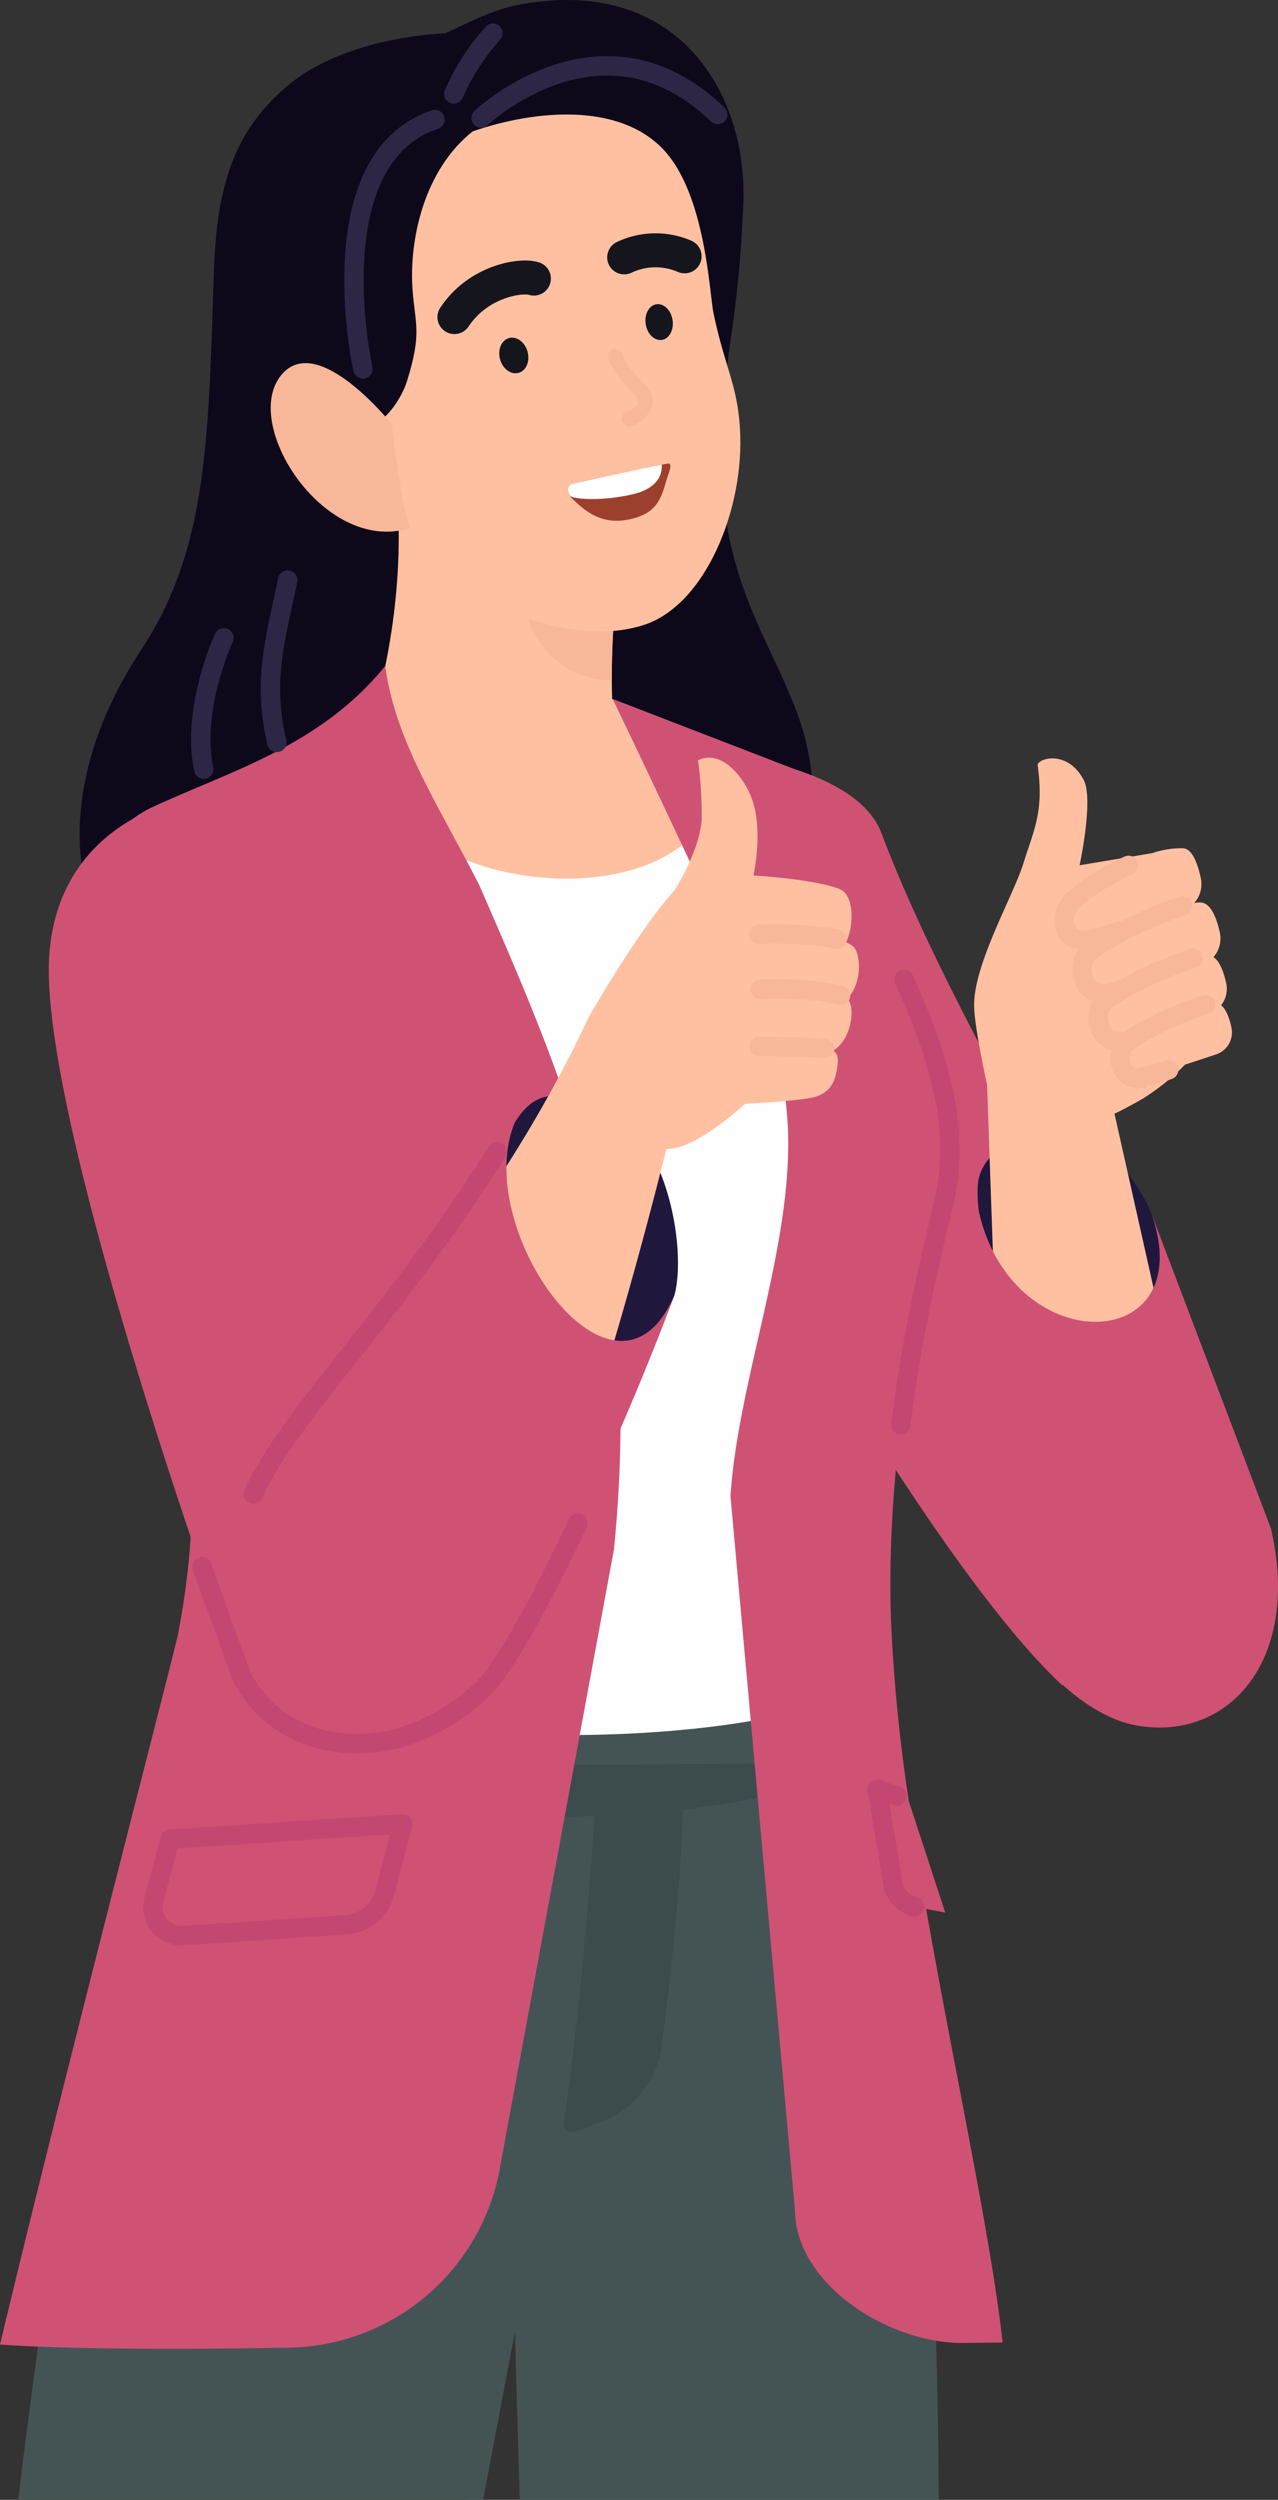
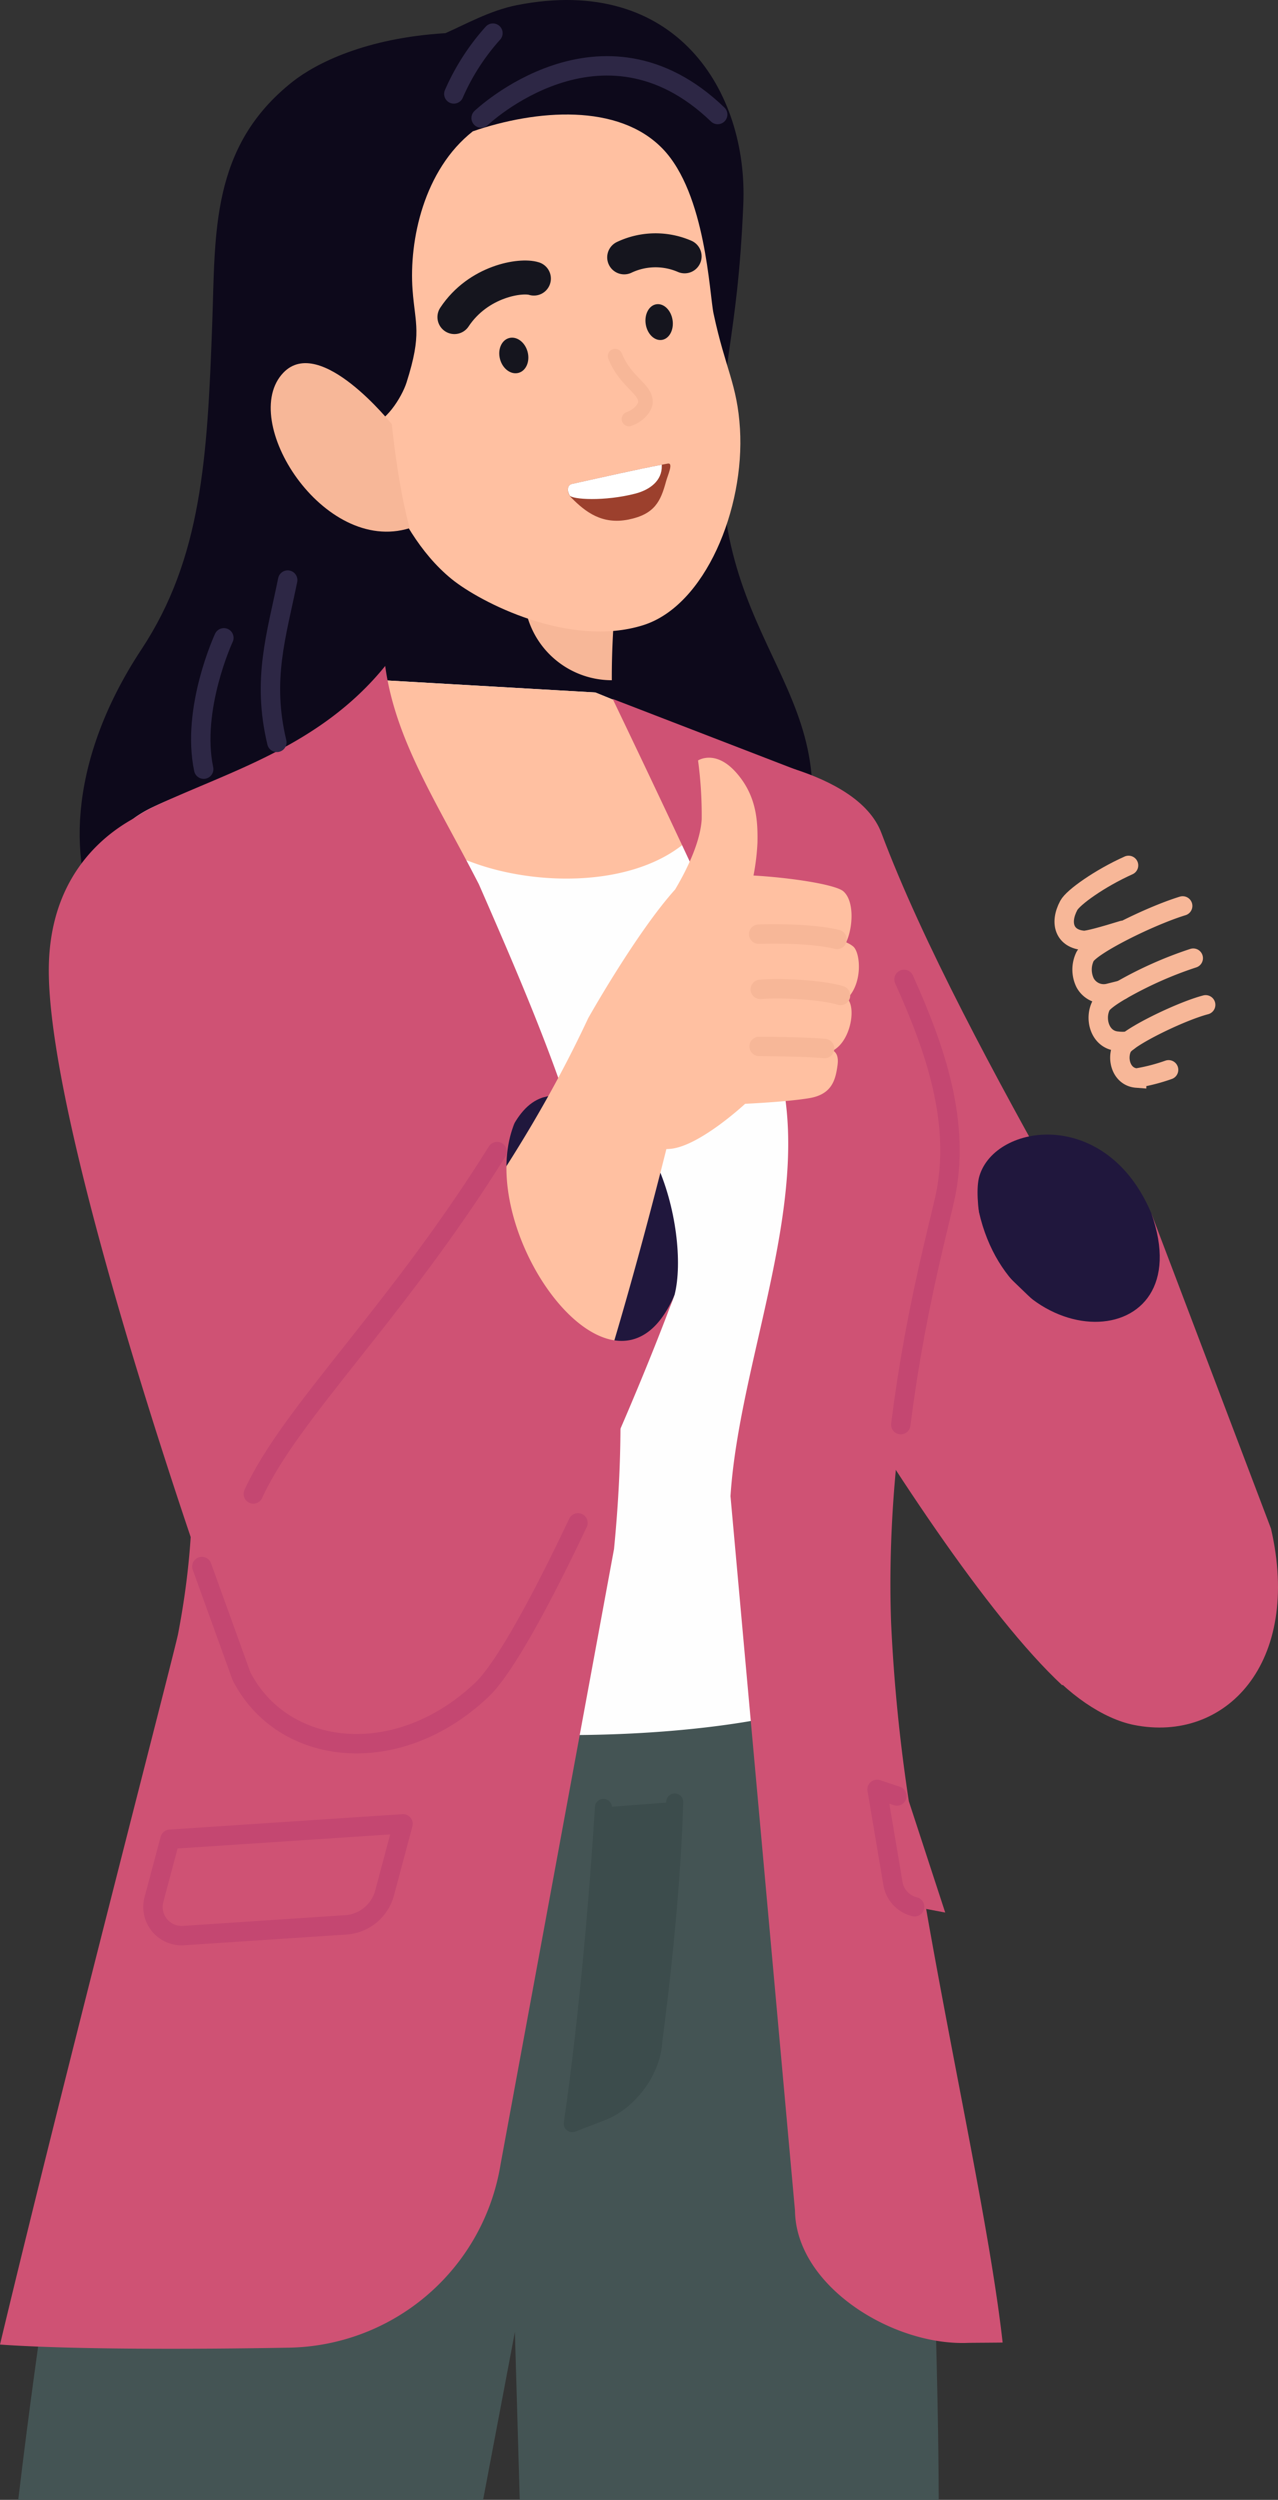
<svg xmlns="http://www.w3.org/2000/svg" width="263.516" height="515.195" viewBox="0 0 263.516 515.195">
  <rect x="0" y="0" width="263.516" height="515.195" fill="#333333" stroke="none" />
  <g id="Group_4192" data-name="Group 4192" transform="translate(-162.511 -51.639)">
    <g id="Group_4191" data-name="Group 4191">
      <g id="Group_4196" data-name="Group 4196">
        <path id="Path_10780" fill="#0d091b" d="M625.523 327.79c18.583-43.512-11.784-50.764-12.716-92.467-.492-22.025 3.243-25.525 4.473-54.565.982-23.179-13.82-47.525-46.7-41.046-5.5 1.085-10.735 4.023-14.722 5.774-16.456.994-26.695 6.206-31.5 9.993-17.013 13.417-15.913 31.341-16.586 49.912-1 27.667-2.164 48.27-14.6 67.1-15.864 24.022-14.8 45.729-8.158 57.11Z" data-name="Path 10780" transform="translate(-301.503 -87.011)" />
        <path id="Path_10781" fill="#445454" d="m542.283 1235.357 6.558-34.615 1 34.615h86.387c-.038-18.148-.634-34.6-.994-52.418-.989-48.874-7.951-71.888-16.579-99.7-1.848-5.956-1.07-10.226-1.527-16.409l-130.809-1.548c-.65 8.932-1.216 12.518-3.726 19.818-5.063 11.631-22.566 53.773-28.963 97.15-2.736 18.553-5.064 35.139-7.195 53.109Z" data-name="Path 10781" transform="translate(-280.161 -668.523)" />
        <path id="Path_10782" fill="#3c4c4c" stroke="#3c4c4c" stroke-linecap="round" stroke-linejoin="round" stroke-width="3.5" d="M759.58 1136.866c-.988 15.94-3.1 42.228-6.427 65.193l6.142-2.376c5.407-2.076 10.416-8.354 10.7-14.871 0 0 3.694-26.805 4.288-49.06" data-name="Path 10782" transform="translate(-472.646 -712.747)" />
        <path id="Path_10783" fill="#cf5274" d="M850.324 572.373c16.942 45.117 59.954 110.638 72.634 140.281L887.6 748.008c-30.821-28.706-83.128-126.958-81.144-127.92l12.309-63.888s26.547 2.831 31.559 16.176" data-name="Path 10783" transform="translate(-506.064 -349.045)" />
        <path id="Path_10784" fill="#fefefe" d="M643.38 723.684c-10.586 6.686-65.012 15.915-131.517 0 0 0-10.19-86.5-22.746-146.372-3.127-14.912-3.068-29.459 10.683-36.012 15.446-7.36 33.9-9.717 47.958-26.188l43.407 2.5 41.493 16.872a8.812 8.812 0 0 1 5.275 6.185 79.646 79.646 0 0 0 9.419 22.834c8 13.294 11.437 28.8 12.473 52.963 1.068 24.9-8.577 57.349-16.449 107.219" data-name="Path 10784" transform="translate(-305.895 -323.26)" />
        <path id="Path_10785" fill="#ffc0a1" d="m685.353 527.468-24.241-9.857-43.407-2.5a70.728 70.728 0 0 1-18.815 13.881v14.35c14 1.817 23.444 4.4 37.059 9.367 14.583 5.322 36.781 4.9 46.615-7.107 1.054-1.287 2.789-18.133 2.789-18.133" data-name="Path 10785" transform="translate(-375.837 -323.26)" />
-         <path id="Path_10786" fill="#3c4c4c" stroke="#3c4c4c" stroke-linecap="round" stroke-linejoin="round" stroke-width="3.5" d="M555.007 1115.131c56.273 13.865 109.455 8.427 129.4-.949" data-name="Path 10786" transform="translate(-348.298 -699.212)" />
        <path id="Path_10788" fill="none" stroke="#2d2745" stroke-linecap="round" stroke-linejoin="round" stroke-width="4" d="M702.7 185.833s24.89-23.709 48.779-.723" data-name="Path 10788" transform="translate(-440.984 -109.871)" />
        <path id="Path_10789" fill="none" stroke="#2d2745" stroke-linecap="round" stroke-linejoin="round" stroke-width="4" d="M687.6 169.516a46.541 46.541 0 0 1 8.061-12.526" data-name="Path 10789" transform="translate(-431.51 -98.52)" />
-         <path id="Path_10790" fill="none" stroke="#2d2745" stroke-linecap="round" stroke-linejoin="round" stroke-width="4" d="M649 204.788c-24.671 8.265-14.661 52.443-14.855 51.373" data-name="Path 10790" transform="translate(-396.803 -128.516)" />
        <path id="Path_10791" fill="#cf5274" d="m840.189 774.771 3.923.743-7.5-22.931a349.66 349.66 0 0 1-3.659-36.784c-1.429-40.113 8.389-75.693 11-87.138 4.835-21.152-6.95-42-14.437-58.7-6.151-13.72-12.272-28.471-12.272-28.471l-41.7-16.09s23.836 49.492 32.235 69.743c11.671 28.141-5.972 64.159-7.943 94.561l13.3 147.239c.213 15.545 20.1 27.868 35.631 27.26.572-.022 6.593-.047 7.185-.074-2.531-22.553-10-56.264-15.767-89.352" data-name="Path 10791" transform="translate(-486.703 -329.715)" />
        <path id="Path_10793" fill="none" stroke="#c44771" stroke-linecap="round" stroke-linejoin="round" stroke-width="4" d="M935.7 680.6c6.246 13.9 11.969 29.6 8.343 45.459-1.669 7.3-6.272 24.437-9.013 46.3" data-name="Path 10793" transform="translate(-586.782 -427.116)" />
-         <path id="Path_10794" fill="#ffc0a1" d="M694.072 431.788c-.946-14.829 1.348-30.986 2.432-44.077l-48.96-15.931c4.056 19.793 2.589 39.1-1.877 57 40.681 21.863 48.4 3.008 48.4 3.008" data-name="Path 10794" transform="translate(-405.192 -233.313)" />
        <path id="Path_10795" fill="#f7b798" d="M744.509 440.594c-.073-12.891 1.723-26.272 2.646-37.429l-20.775-6.76v26.06a18.129 18.129 0 0 0 18.129 18.129" data-name="Path 10795" transform="translate(-455.844 -248.766)" />
        <path id="Path_10796" fill="#ffc0a1" d="M716.8 266.779c-.556-9.164-3.037-12.411-5.45-23.759-.857-4.026-1.576-24.689-10.47-33.931-9.11-9.466-26.049-8.122-39.165-3.615-10.091 7.936-13.179 22.472-12.424 32.68.53 7.165 2 8.887-1.242 19.088-.968 3.041-4.529 8.685-7.72 8.68-.144 0-.21-.006-.21-.006s4.108 21.149 17.208 31.814c5.888 4.794 24.315 14.294 39.513 9.523 12.808-4.022 20.962-24.009 19.961-40.475" data-name="Path 10796" transform="translate(-401.712 -126.77)" />
        <path id="Path_10798" fill="none" stroke="#f7b798" stroke-linecap="round" stroke-miterlimit="10" stroke-width="3" d="M771.8 325.192c2.113 5.319 6.3 6.682 6.256 9.451-.018 1.114-1.292 2.767-3.405 3.519" data-name="Path 10798" transform="translate(-482.457 -200.161)" />
        <path id="Path_10799" fill="#9c402d" d="M751.424 402.171c2.946 2.989 6.389 5.6 11.812 4.5 5.4-1.1 6.611-3.769 7.713-7.828.381-1.4 1.6-3.928.351-3.7-5.392.99-12 2.489-19.716 4.2-1.158.257-1.124 1.854-.159 2.832" data-name="Path 10799" transform="translate(-471.111 -247.963)" />
        <path id="Path_10800" fill="#fff" d="M770.1 395.789c-5.159.985-11.339 2.382-18.49 3.966-.983.218-1.078 1.378-.516 2.34.387.887 7.259 1.286 13.554-.348 3-.777 5.537-2.651 5.457-5.745Z" data-name="Path 10800" transform="translate(-471.138 -248.38)" />
        <path id="Path_10801" fill="#15151e" d="M718.572 328.389c-.538-1.982-2.245-3.244-3.812-2.818s-2.4 2.377-1.865 4.359 2.245 3.244 3.813 2.818 2.4-2.377 1.864-4.359" data-name="Path 10801" transform="translate(-447.279 -204.262)" />
        <path id="Path_10802" fill="#15151e" d="M793.723 311.066c-.312-2.029.674-3.866 2.2-4.1s3.022 1.219 3.335 3.248-.674 3.866-2.2 4.1-3.022-1.219-3.335-3.248" data-name="Path 10802" transform="translate(-498.069 -192.622)" />
        <path id="Path_10803" fill="none" stroke="#15151e" stroke-linecap="round" stroke-linejoin="round" stroke-width="7.005" d="M704.3 292.425c-2.635-.849-11.44.479-16.388 7.935" data-name="Path 10803" transform="translate(-431.702 -183.372)" />
        <path id="Path_10804" fill="none" stroke="#15151e" stroke-linecap="round" stroke-linejoin="round" stroke-width="7.005" d="M781.9 278.6a15.091 15.091 0 0 1 12.46-.212" data-name="Path 10804" transform="translate(-490.685 -173.922)" />
        <path id="Path_10805" fill="#cf5274" d="M467.736 536.3c15.446-7.36 34.431-12.386 48.029-29.156 2.082 15.411 10.766 28.295 19.315 45 20.476 46.769 33.545 78.776 27.866 136.985l-23.392 126.8a44.993 44.993 0 0 1-43.593 37.8c-19.479.354-44.785.408-59.623-.64 13.3-55.632 36.034-142.9 36.714-146.433 8.655-44.985-3.447-74.465-16-134.337-3.127-14.913-3.069-29.458 10.687-36.013" data-name="Path 10805" transform="translate(-273.826 -318.259)" />
        <path id="Path_10807" fill="#f7b798" d="M588.836 341.545c7.608-7.881 22.348 10.639 22.348 10.639s1.174 12.347 3.684 21.412c-17.808 5.568-35.456-22.289-26.032-32.051" data-name="Path 10807" transform="translate(-367.88 -213.113)" />
        <path id="Path_10811" fill="#20173d" d="m707.963 775.929-2.094-14.52c3.631-5.625 5.14-14.6 11.492-16.731 22.519-6.285 30.444 27.762 27.233 40.6-8.725 25.084-34.36 6.391-36.631-9.349" data-name="Path 10811" transform="translate(-442.972 -466.846)" />
        <path id="Path_10812" fill="#ffc0a1" d="M708.984 607.574c3.264-3.214 2.759-9.415 1.277-10.729a5.4 5.4 0 0 0-1.495-.872c1.345-2.69 1.852-8.4-.559-10.519-1.486-1.3-9.97-2.746-18.525-3.255a47.154 47.154 0 0 0 .818-6.806c.077-4.53-.194-9.717-4.451-14.473s-7.8-2.432-7.8-2.432a84.721 84.721 0 0 1 .751 12.147c-.314 5.085-3.523 11.166-5.479 14.443-8.044 8.943-17.925 26.525-17.925 26.525-23.615 50.555-58.437 79.159-62.418 102.077-4.739 27.29 14.741 45.4 42.1 24.531 12.7-9.689 29.493-71.954 36.439-99.631.3-.009.6-.025.9-.055 6.016-.6 15.34-9.278 15.34-9.278s8.6-.386 13.239-1.166 5.4-3.72 5.815-6.809c.236-1.775-.246-2.593-.946-2.994 3.488-1.86 4.72-8.243 3.191-10.422a1.52 1.52 0 0 0-.264-.282" data-name="Path 10812" transform="translate(-371.803 -350.126)" />
        <path id="Path_10813" fill="none" stroke="#f7b798" stroke-linecap="round" stroke-miterlimit="10" stroke-width="4" d="M856.6 717.675s9.419.036 13.5.437" data-name="Path 10813" transform="translate(-537.562 -450.381)" />
        <path id="Path_10814" fill="none" stroke="#f7b798" stroke-linecap="round" stroke-miterlimit="10" stroke-width="4" d="M857.24 685.9c4.692-.389 12.916.146 16.551 1.253" data-name="Path 10814" transform="translate(-537.966 -430.36)" />
        <path id="Path_10815" fill="none" stroke="#f7b798" stroke-linecap="round" stroke-miterlimit="10" stroke-width="4" d="M856.343 655.479s10.259-.4 16.167 1.085" data-name="Path 10815" transform="translate(-537.403 -411.319)" />
        <path id="Path_10816" fill="#cf5274" d="M559.461 650.186a357.755 357.755 0 0 1-25.353 36.856c-5.626-19.772-11.313-39.234-15.44-52.267-8.612-27.2-15.411-47.591-32.362-49.561 0 0-22.212 6.049-22.934 32.337-.965 35.091 37.184 141.95 38.459 143.985 3.966 10.5 13.4 16.415 24.152 16.7a25.064 25.064 0 0 0 10.814-1.557 41 41 0 0 0 15.865-9.559c9.189-8.722 29.914-54.844 39.74-81.438-12.049 28.408-42.227-13.447-32.941-35.5" data-name="Path 10816" transform="translate(-290.78 -367.255)" />
        <path id="Path_10817" fill="none" stroke="#c44771" stroke-linecap="round" stroke-linejoin="round" stroke-width="4" d="M576.579 846.43c7.592-16.669 29.4-37.143 50.266-70.564" data-name="Path 10817" transform="translate(-361.835 -486.899)" />
        <path id="Path_10818" fill="none" stroke="#c44771" stroke-linecap="round" stroke-linejoin="round" stroke-width="4" d="M625.646 981.323c-7.617 16.1-15.174 29.987-19.8 34.382-17.439 16.552-41.046 13.829-49.578-2.764l-8.169-22.619" data-name="Path 10818" transform="translate(-343.96 -615.835)" />
        <path id="Path_10819" fill="#20173d" d="m1017.253 792.939-3.9-10.274c-9.248-21.907-32.111-18.576-35.424-7.705-1.473 4.835 1.624 16.695 1.624 16.695 14.659 13.139 28.63 33.012 37.7 1.284" data-name="Path 10819" transform="translate(-613.455 -481)" />
-         <path id="Path_10820" fill="#ffc0a1" d="M1028.7 613.763c-.421-1.944-1.107-3.787-2.135-4.592a5.449 5.449 0 0 0 1.053-4.535c-.505-2.336-1.347-4.539-2.622-5.384a5.869 5.869 0 0 0 1.3-5.085c-.638-2.952-1.774-5.716-3.581-6.136a4.617 4.617 0 0 0-1.7.081 5.87 5.87 0 0 0 1.361-5.152c-.639-2.952-1.732-5.987-3.581-6.136a18.253 18.253 0 0 0-6.427 1l-14.98 2.5s2.95-13.669.832-17.613c-3.436-6.4-9.676-4.361-9.477-2.948 1.356 9.616-.863 13.438-2.959 20.219-2 6.474-10.189 20.627-10.142 29.169.021 3.684 1.706 11.975 2.669 16.416l1.264 36.283c9.841 15.874 20.925 31.425 33.994 9.745l-8.987-40.066c1.34-.636 3.235-1.613 5.844-3.108a48.179 48.179 0 0 0 8.718-7.021 603.32 603.32 0 0 0 6.412-2.111 4.76 4.76 0 0 0 3.139-5.522" data-name="Path 10820" transform="translate(-612.271 -350.36)" />
        <path id="Path_10821" fill="none" stroke="#f7b798" stroke-linecap="round" stroke-miterlimit="10" stroke-width="4" d="M1038.771 617.51c-5.926 2.665-11.43 6.576-12.329 8.26-1.973 3.7-.808 6.908 3.084 7.2.8.06 4.107-.86 8.064-2.079" data-name="Path 10821" transform="translate(-643.558 -387.522)" />
        <path id="Path_10822" fill="none" stroke="#f7b798" stroke-linecap="round" stroke-miterlimit="10" stroke-width="4" d="M1043.52 657.289h0l-2.525.63a4.363 4.363 0 0 1-4.981-2.139 6.22 6.22 0 0 1-.023-5.38c1.16-2.316 13.307-8.362 20.143-10.456" data-name="Path 10822" transform="translate(-649.763 -401.603)" />
        <path id="Path_10823" fill="none" stroke="#f7b798" stroke-linecap="round" stroke-miterlimit="10" stroke-width="4" d="M1050.569 685.935a9.167 9.167 0 0 1-2.253.013c-3.617-.276-4.768-4.559-3.4-7.3.376-.752 2-1.931 4.229-3.227h0a80.094 80.094 0 0 1 14.8-6.581" data-name="Path 10823" transform="translate(-655.393 -419.733)" />
        <path id="Path_10824" fill="none" stroke="#f7b798" stroke-linecap="round" stroke-miterlimit="10" stroke-width="4" d="M1074 694.669c-5.3 1.393-16.212 6.744-17.2 8.726-1.2 2.388-.189 6.128 2.965 6.367a38.232 38.232 0 0 0 6.591-1.7" data-name="Path 10824" transform="translate(-662.889 -435.944)" />
        <path id="Path_10826" fill="#cf5274" d="m1038 872.024-24.68-64.99c10.543 29.613-29.758 30.67-35.839-1.737l2.752 67.308c-.41 19.742 16.911 37.354 29.461 39.886 18.913 3.816 34.717-12.691 28.306-40.466" data-name="Path 10826" transform="translate(-613.424 -505.368)" />
        <path id="Path_10827" fill="none" stroke="#2d2745" stroke-linecap="round" stroke-linejoin="round" stroke-width="4" d="M589.619 459.635c-2.3 11.351-5.341 20.48-2.234 33.451" data-name="Path 10827" transform="translate(-367.788 -288.447)" />
        <path id="Path_10828" fill="none" stroke="#2d2745" stroke-linecap="round" stroke-linejoin="round" stroke-width="4" d="M552.25 491.587s-6.78 14.593-4.159 27.066" data-name="Path 10828" transform="translate(-343.579 -308.498)" />
        <path id="Path_10829" fill="none" stroke="#c44771" stroke-linecap="round" stroke-linejoin="round" stroke-width="4" d="m560.76 1168.69-33.447 2.209a5.914 5.914 0 0 1-6.1-7.426l3.314-12.427 48.044-3.173-3.794 14.23a8.9 8.9 0 0 1-8.017 6.587Z" data-name="Path 10829" transform="translate(-326.96 -720.354)" />
        <path id="Path_10830" fill="none" stroke="#c44771" stroke-linecap="round" stroke-linejoin="round" stroke-width="4" d="M929.649 1152.995a5.945 5.945 0 0 1-4.468-4.79l-3.275-19.4 4.079 1.36" data-name="Path 10830" transform="translate(-578.547 -708.39)" />
      </g>
    </g>
  </g>
</svg>